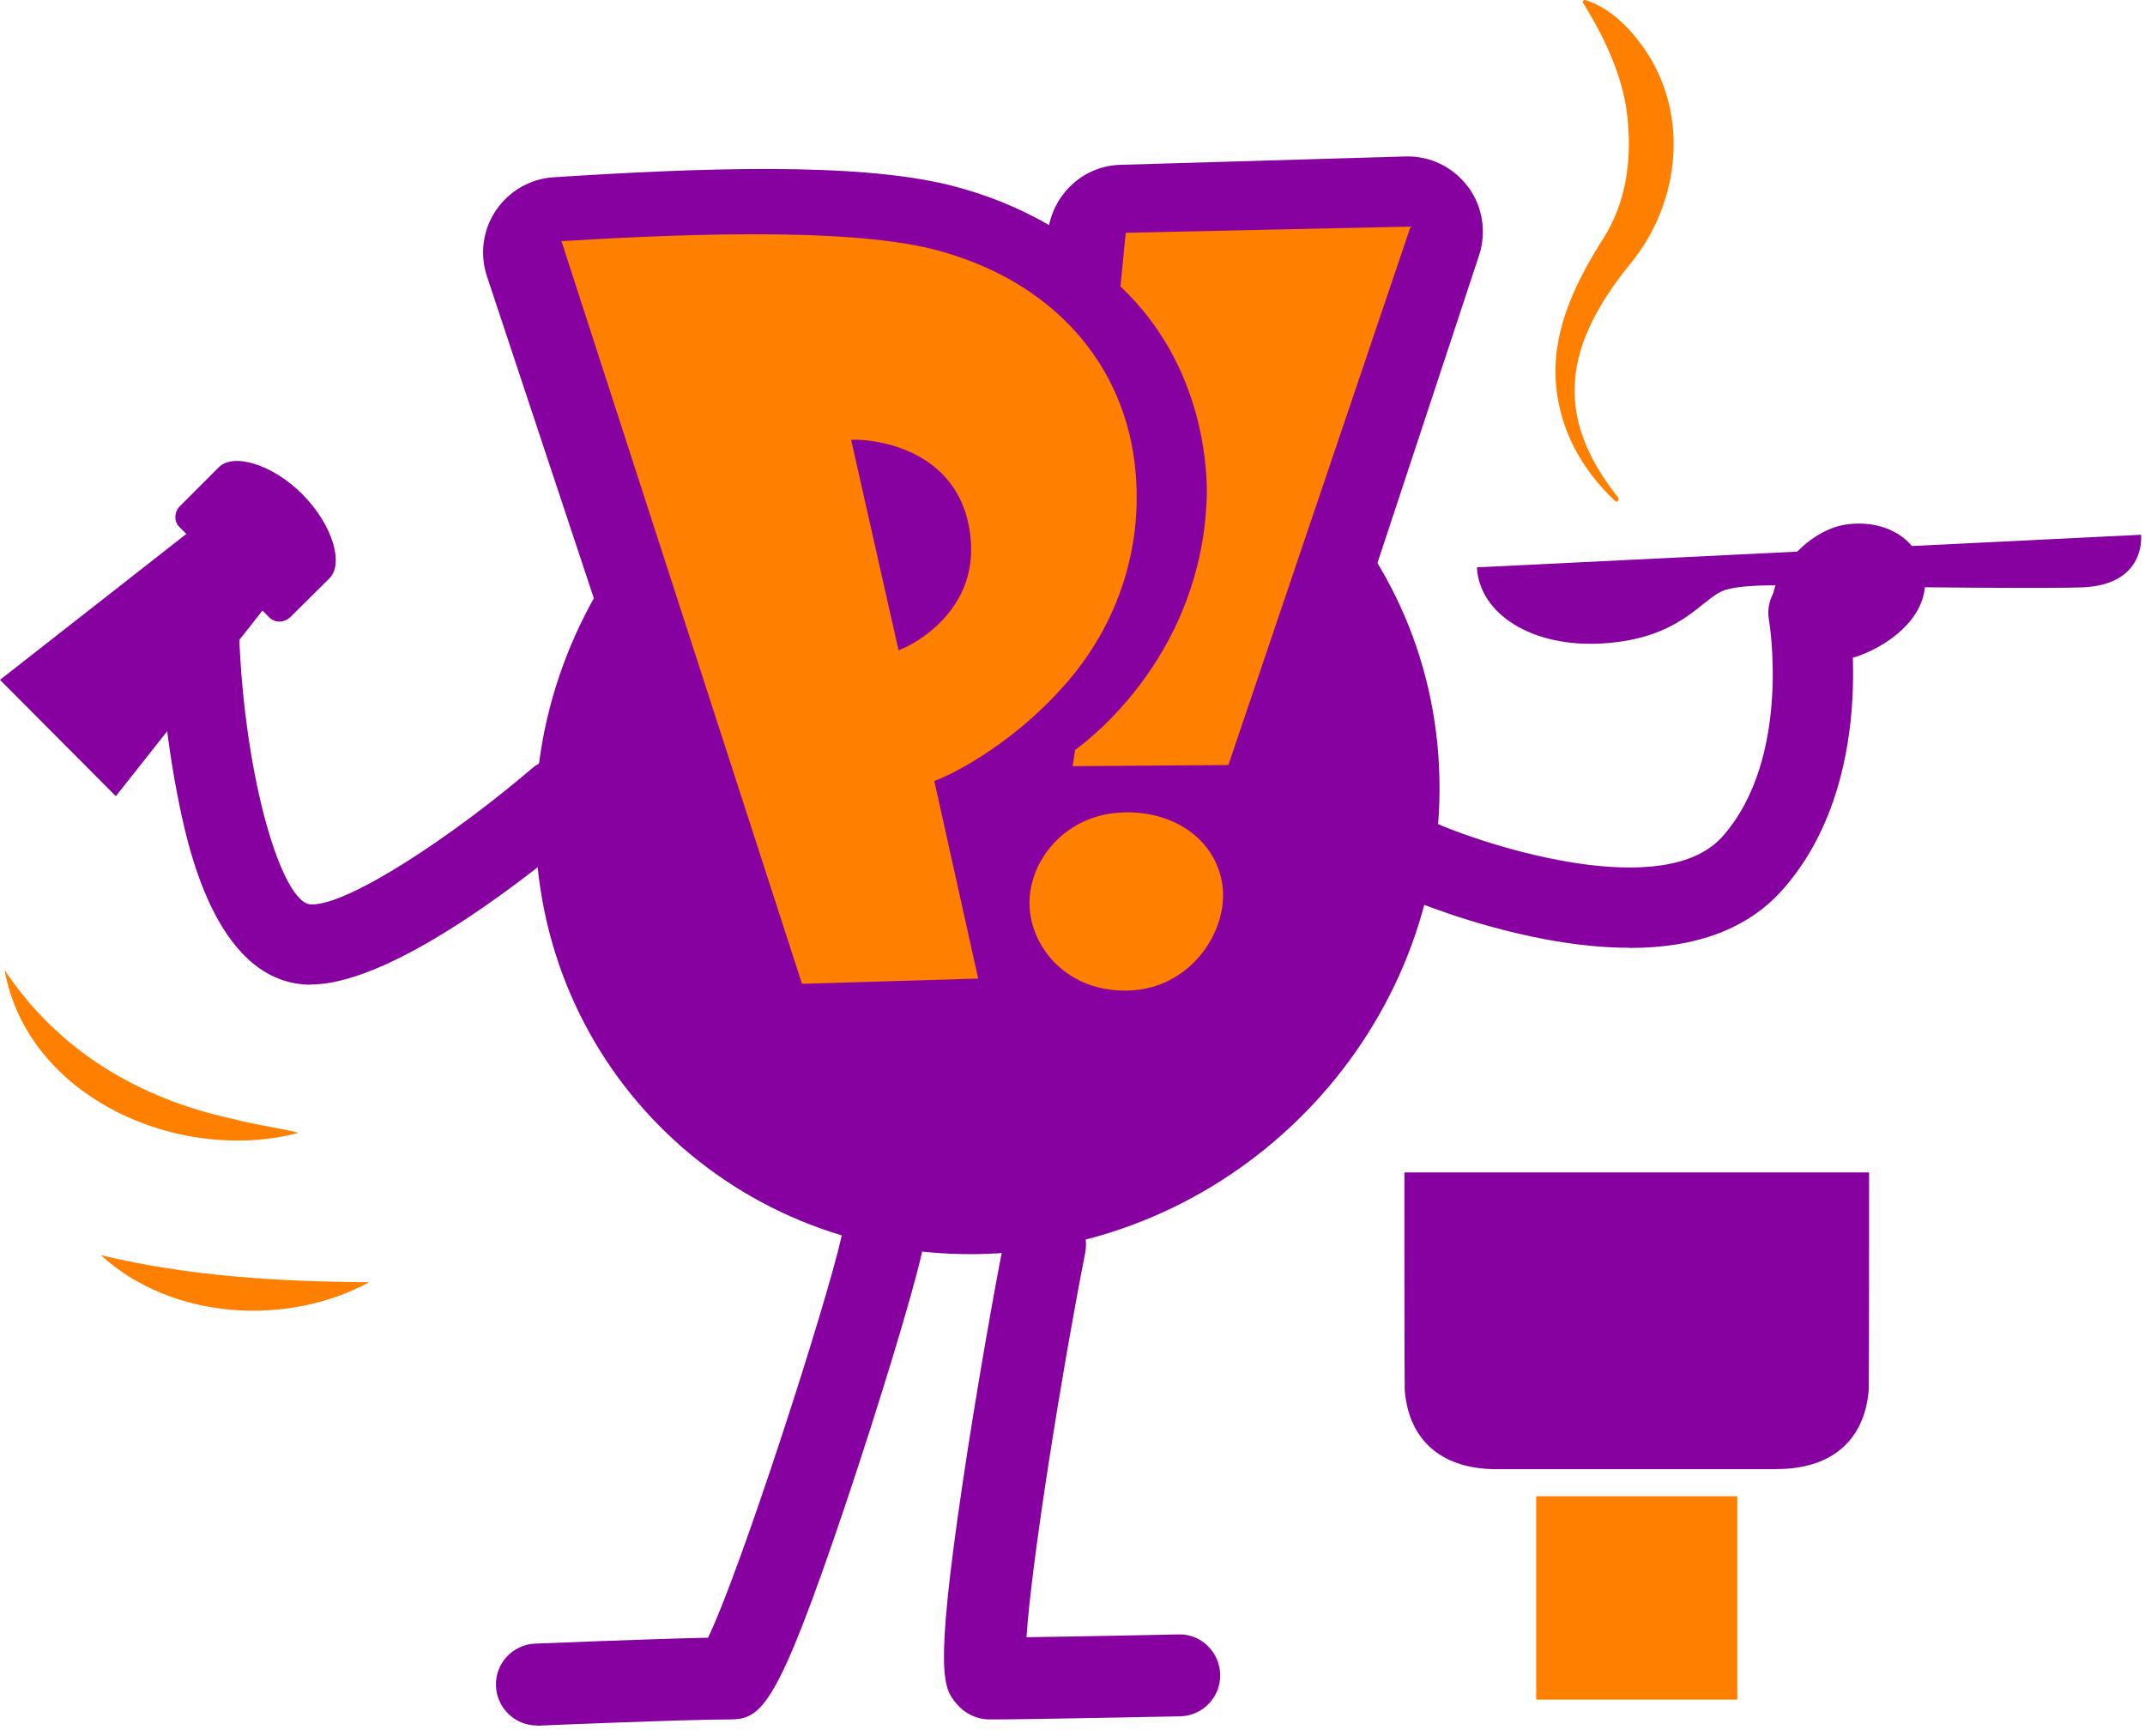
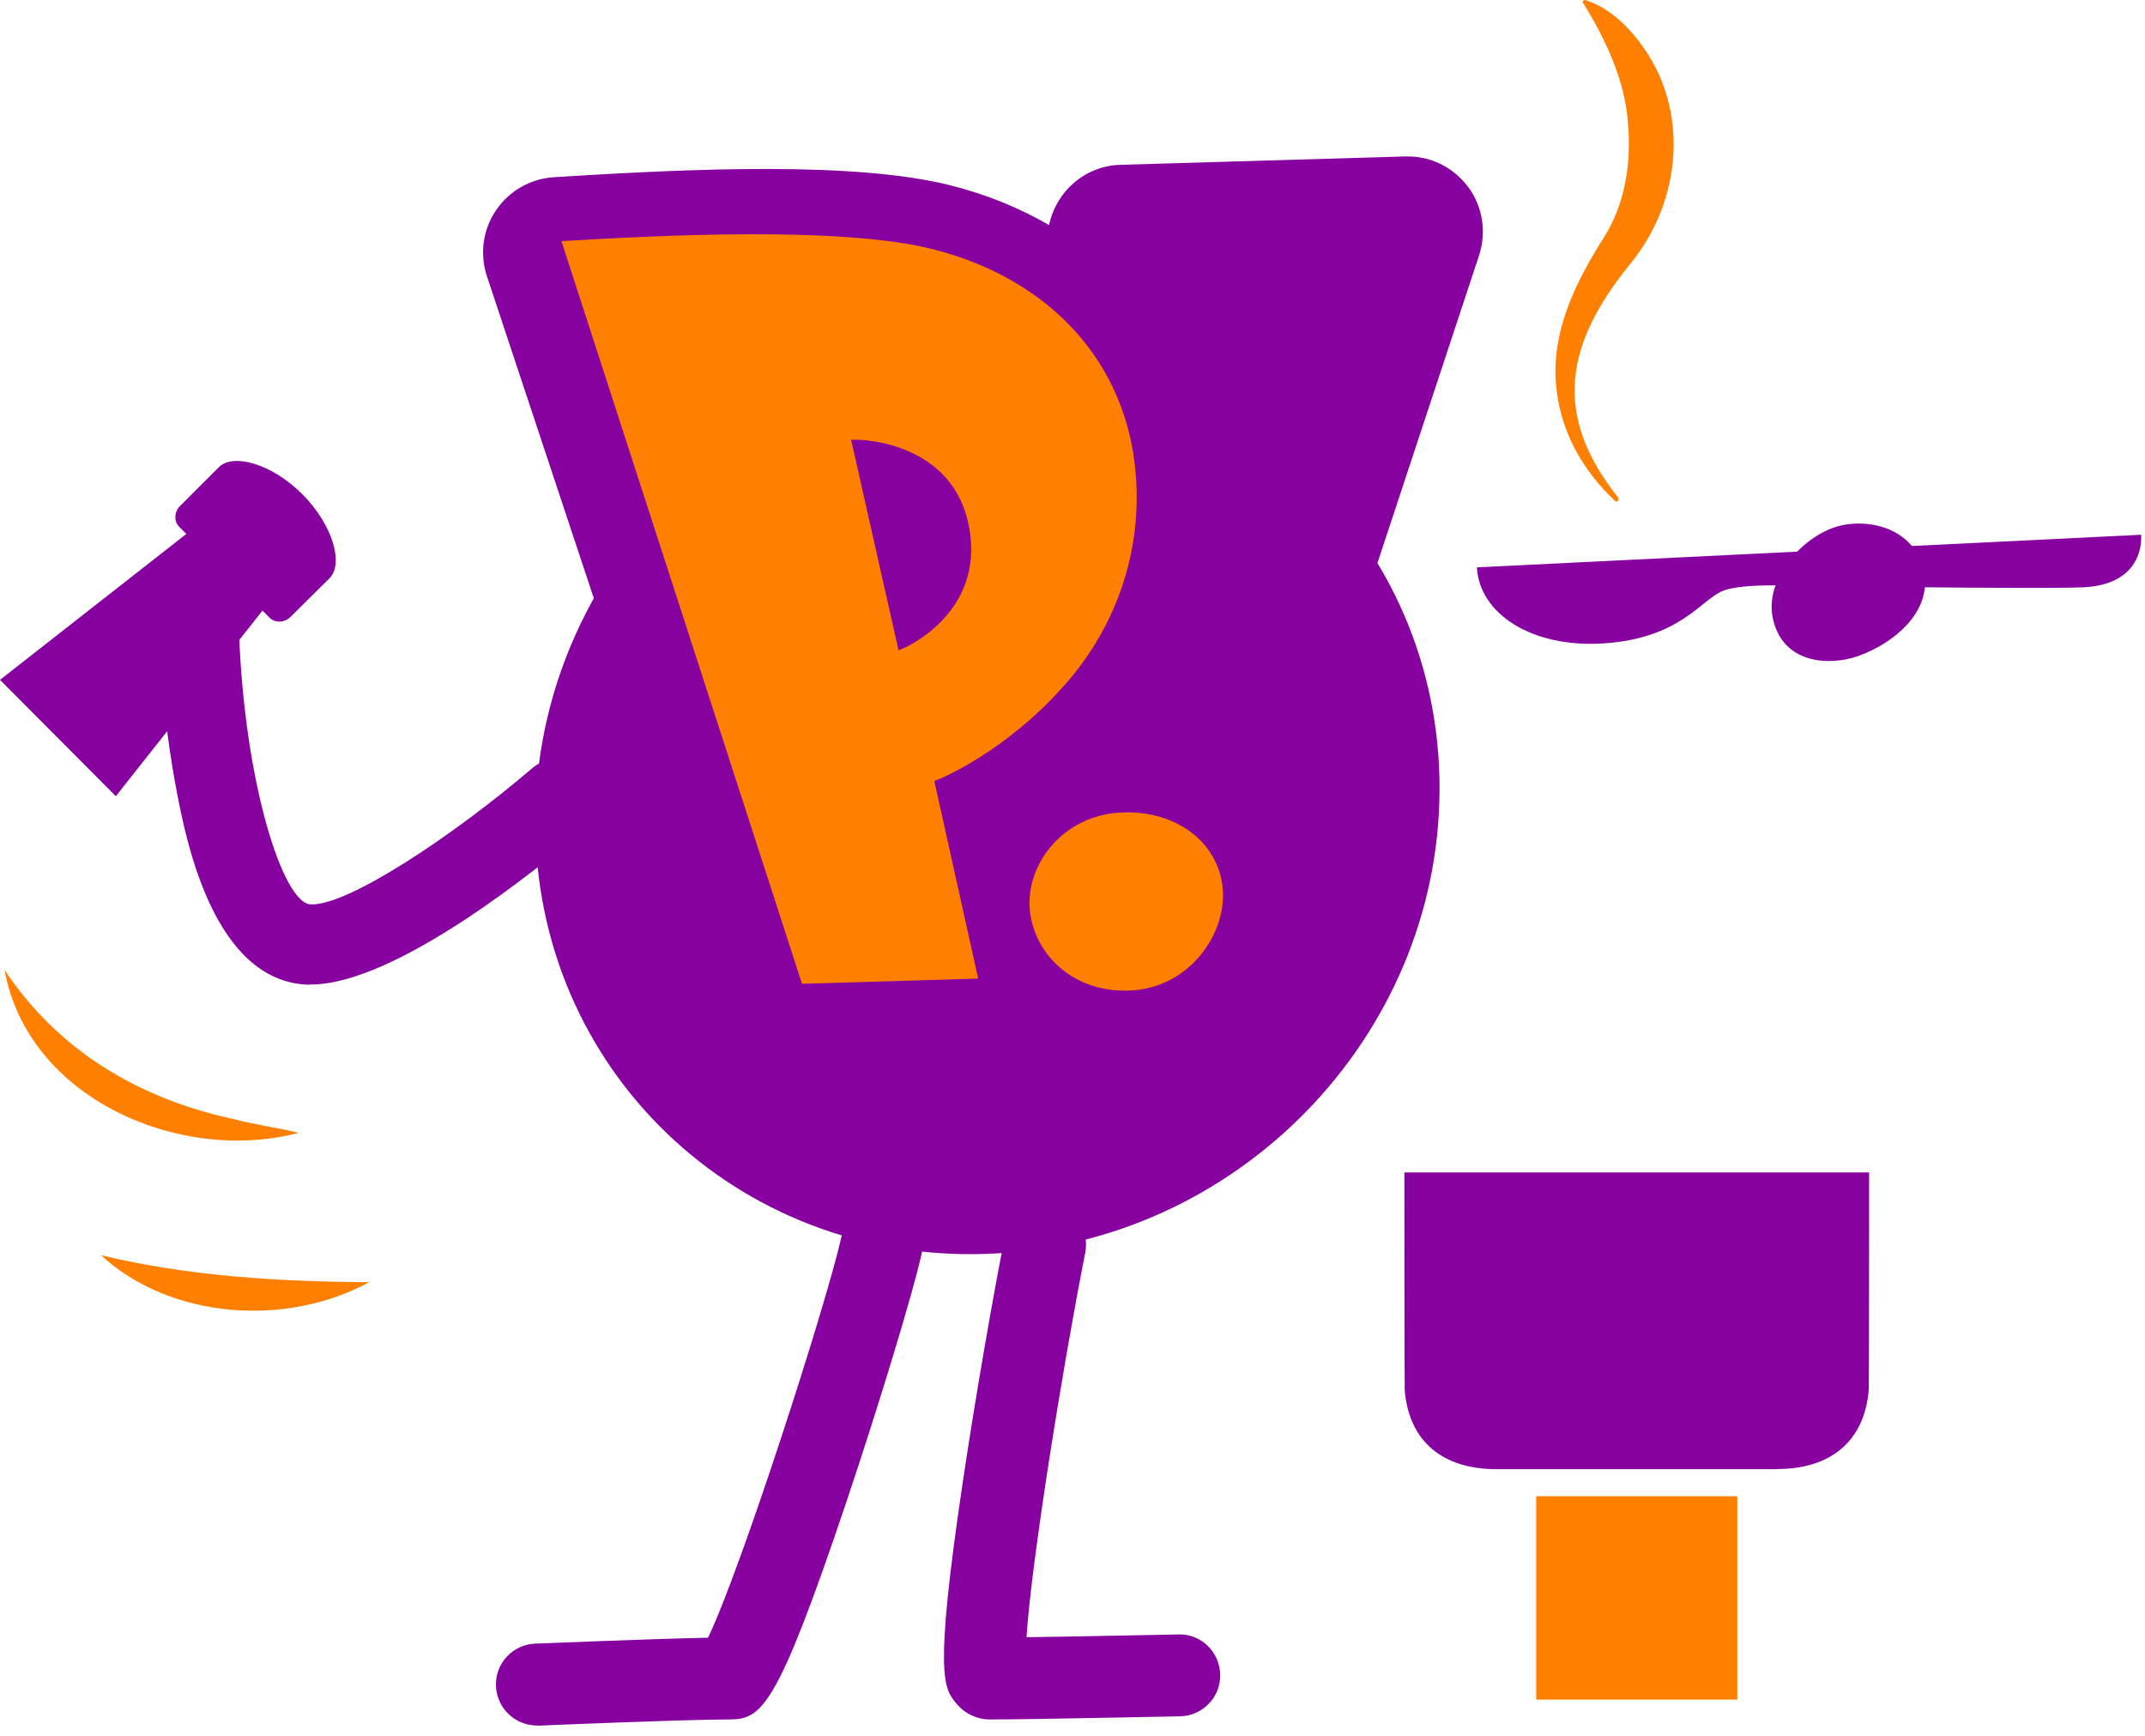
<svg xmlns="http://www.w3.org/2000/svg" fill="none" height="106" viewBox="0 0 131 106" width="131">
  <path d="M87.91 47.534C88.24 62.664 76.15 75.644 60.9 76.534C45.65 77.424 33.03 65.884 32.7 50.754C32.37 35.624 44.47 22.644 59.71 21.754C74.96 20.864 87.58 32.404 87.91 47.534Z" fill="#8700A0" />
  <path d="M117.54 35.134C117.85 37.394 115.72 39.254 113.5 40.054C111.8 40.664 108.85 40.604 108.26 37.704C107.75 35.164 110.43 32.344 112.77 32.024C115.11 31.704 117.23 32.874 117.54 35.134Z" fill="#8700A0" />
  <path d="M89.65 11.404C88.75 10.194 87.32 9.504 85.82 9.554L68.43 10.064H68.41C66.26 10.134 64.5 11.684 64.07 13.744C62.25 12.694 60.23 11.864 58.03 11.314C52.28 9.874 42.56 10.264 33.81 10.824C32.39 10.914 31.09 11.664 30.29 12.844C29.49 14.024 29.29 15.514 29.74 16.874L44.76 62.114C45.4 64.054 47.25 65.334 49.29 65.264C49.29 65.264 49.29 65.264 49.3 65.264L60.06 64.864C61.09 64.824 62.07 64.444 62.85 63.794C64.54 64.934 66.67 65.614 69.18 65.534C69.34 65.534 69.51 65.524 69.68 65.504C72.55 65.294 75.14 63.944 77 61.694C78.82 59.484 79.68 56.694 79.36 54.034C79.21 52.734 78.8 51.544 78.2 50.474C78.75 49.954 79.19 49.304 79.44 48.554L90.33 15.594C90.8 14.164 90.55 12.604 89.65 11.394" fill="#8700A0" />
-   <path d="M68.75 14.225L68.43 17.494C73.68 22.434 73.74 29.075 73.7 30.364C73.39 39.794 66.8 44.965 65.66 45.794L65.51 46.785L75.02 46.714L86.15 13.835L68.75 14.214V14.225Z" fill="#FF8000" />
  <path d="M57.33 47.584C57.33 47.584 61.43 45.954 65.13 41.704C68.24 38.134 69.75 33.594 69.36 28.914C68.81 22.204 64.22 17.094 57.08 15.244C51.4 13.774 40.08 14.384 34.29 14.724L48.98 60.074L59.74 59.754L57.06 47.684L57.33 47.584ZM54.88 39.724L54.79 39.324L51.98 26.854H52.4C52.46 26.854 58.72 26.914 59.28 32.894C59.72 37.524 55.44 39.464 55.26 39.544L54.89 39.704L54.88 39.724Z" fill="#FF8000" />
  <path d="M68.64 49.614C68.54 49.614 68.43 49.614 68.33 49.624C66.68 49.734 65.21 50.474 64.17 51.705C63.21 52.844 62.75 54.294 62.9 55.654C63.18 58.175 65.47 60.715 69.18 60.474C70.78 60.364 72.24 59.614 73.29 58.355C74.31 57.135 74.82 55.575 74.67 54.175C74.36 51.404 71.85 49.525 68.64 49.605" fill="#FF8000" />
  <path d="M32.79 105.364C31.46 105.364 30.35 104.314 30.29 102.964C30.23 101.584 31.3 100.424 32.68 100.364C33.01 100.354 39.76 100.074 43.24 100.004C45.18 96.014 50.42 79.824 51.41 75.444C51.71 74.094 53.05 73.254 54.4 73.554C55.75 73.854 56.6 75.194 56.29 76.544C55.74 79.014 53.66 85.844 51.67 91.774C47.43 104.354 46.52 104.994 44.52 104.994C41.96 104.994 32.99 105.364 32.9 105.374C32.87 105.374 32.83 105.374 32.8 105.374" fill="#8700A0" />
  <path d="M60.45 104.994C59.66 104.994 58.91 104.634 58.4 104.014C57.64 103.084 57.04 102.354 58.78 90.634C59.58 85.224 60.71 78.804 61.37 75.514C61.64 74.154 62.96 73.274 64.31 73.544C65.66 73.814 66.54 75.124 66.28 76.484C64.86 83.674 62.99 95.384 62.69 99.974C66.28 99.924 71.9 99.804 71.97 99.804C73.34 99.754 74.49 100.874 74.52 102.254C74.55 103.634 73.45 104.774 72.07 104.804C71.7 104.804 63.09 104.994 60.46 104.994" fill="#8700A0" />
  <path d="M106.1 91.364H93.82V103.784H106.1V91.364Z" fill="#FF8000" />
  <path d="M108.51 89.714H91.41C88.17 89.714 86.07 88.084 85.79 84.914C85.77 84.734 85.77 71.784 85.77 71.594H114.15C114.15 71.764 114.15 84.684 114.13 84.854C113.87 88.044 111.77 89.704 108.51 89.704" fill="#8700A0" />
-   <path d="M99.52 57.874C97.95 57.874 96.23 57.705 94.37 57.355C89.77 56.495 85.94 54.844 85.78 54.775C84.54 54.234 83.97 52.794 84.51 51.554C85.05 50.315 86.49 49.745 87.73 50.285C91.14 51.755 101.66 55.065 105.2 51.075C109.45 46.275 108.05 37.914 108.03 37.834C107.8 36.505 108.69 35.234 110.02 34.995C111.36 34.764 112.62 35.645 112.86 36.974C112.94 37.414 114.71 47.734 108.87 54.325C106.77 56.694 103.64 57.885 99.52 57.885" fill="#8700A0" />
  <path d="M19 60.125C18.91 60.125 18.83 60.125 18.74 60.125C13.06 59.855 11.39 51.365 10.84 48.575C9.89 43.745 9.71 39.035 9.7 38.835C9.65 37.485 10.71 36.345 12.06 36.295C13.43 36.245 14.55 37.305 14.6 38.655C14.93 47.735 17.26 55.145 18.97 55.225C21.23 55.335 27.73 50.995 32.51 46.905C33.54 46.025 35.09 46.145 35.97 47.175C36.85 48.205 36.73 49.745 35.7 50.625C33.07 52.875 24.19 60.115 18.99 60.115" fill="#8700A0" />
  <path d="M98.82 30.374C94.75 25.274 95.64 20.934 99.58 16.094C102.7 12.294 103.25 6.634 100.13 2.574C99.23 1.384 98.11 0.404 96.82 0.004C96.75 -0.016 96.67 0.034 96.65 0.124C98.11 2.464 99.24 4.974 99.42 7.474C99.64 9.964 99.26 12.424 97.95 14.504C96.42 16.934 94.89 19.794 95 23.004C95.13 26.204 96.66 28.734 98.64 30.594C98.76 30.714 98.93 30.504 98.82 30.364" fill="#FF8000" />
  <path d="M90.2 34.654C90.34 37.434 93.5 39.584 97.96 39.284C102.49 38.984 103.82 36.744 105.11 36.124C106.16 35.624 109.09 35.744 110.72 35.774C116.23 35.874 125.68 35.944 127.23 35.864C131.11 35.674 130.76 32.654 130.76 32.654L90.2 34.644V34.654Z" fill="#8700A0" />
  <path d="M7.07 48.624L16.03 37.284L16.46 37.714C16.8 38.054 17.38 38.034 17.75 37.664C18.63 36.784 20.08 35.354 20.12 35.314C21 34.444 20.34 32.074 18.48 30.194C16.62 28.324 14.25 27.654 13.37 28.524C13.33 28.564 11.89 30.004 11.01 30.884C10.63 31.254 10.61 31.834 10.95 32.174L11.38 32.604L0 41.514L7.07 48.614V48.624Z" fill="#8700A0" />
  <path d="M22.55 78.294C17.51 81.034 10.46 80.585 6.16 76.644C11.51 77.934 17.06 78.264 22.55 78.294Z" fill="#FF8000" />
  <path d="M0.28 59.234C3.62 64.234 8.56 67.094 14.22 68.324C15.51 68.674 16.91 68.844 18.24 69.174C11 71.084 1.7 67.084 0.28 59.234Z" fill="#FF8000" />
</svg>